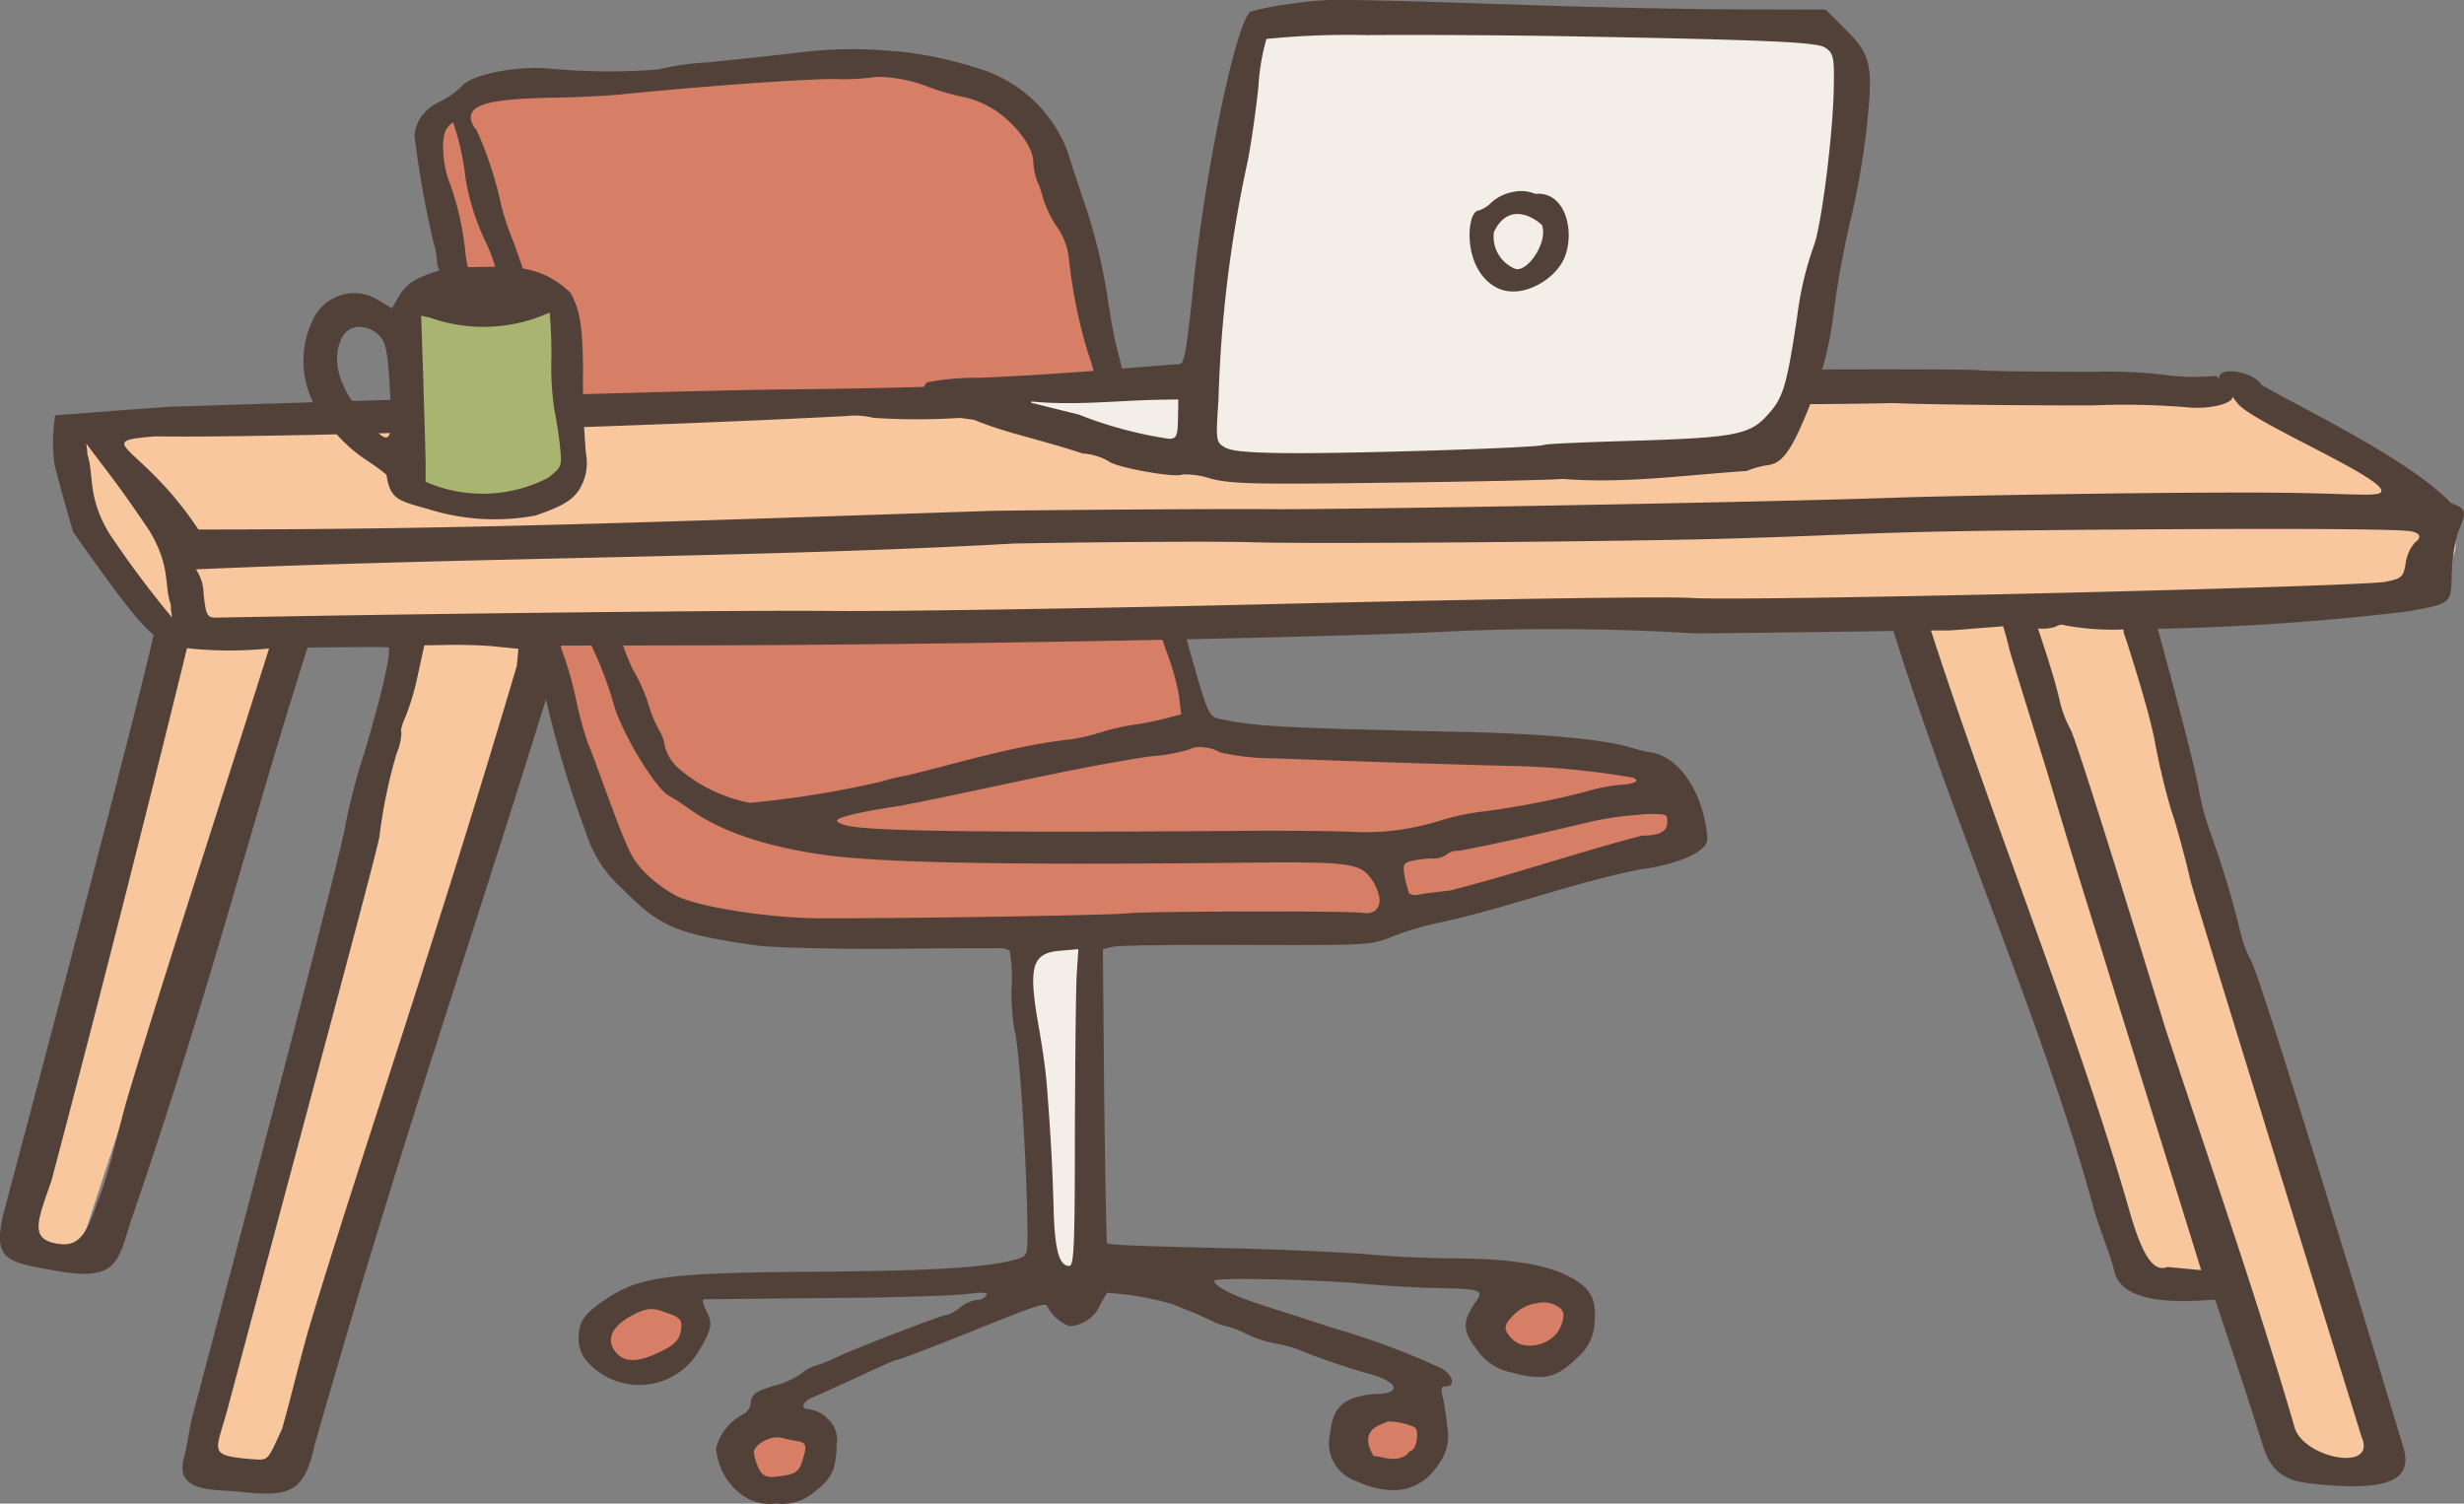
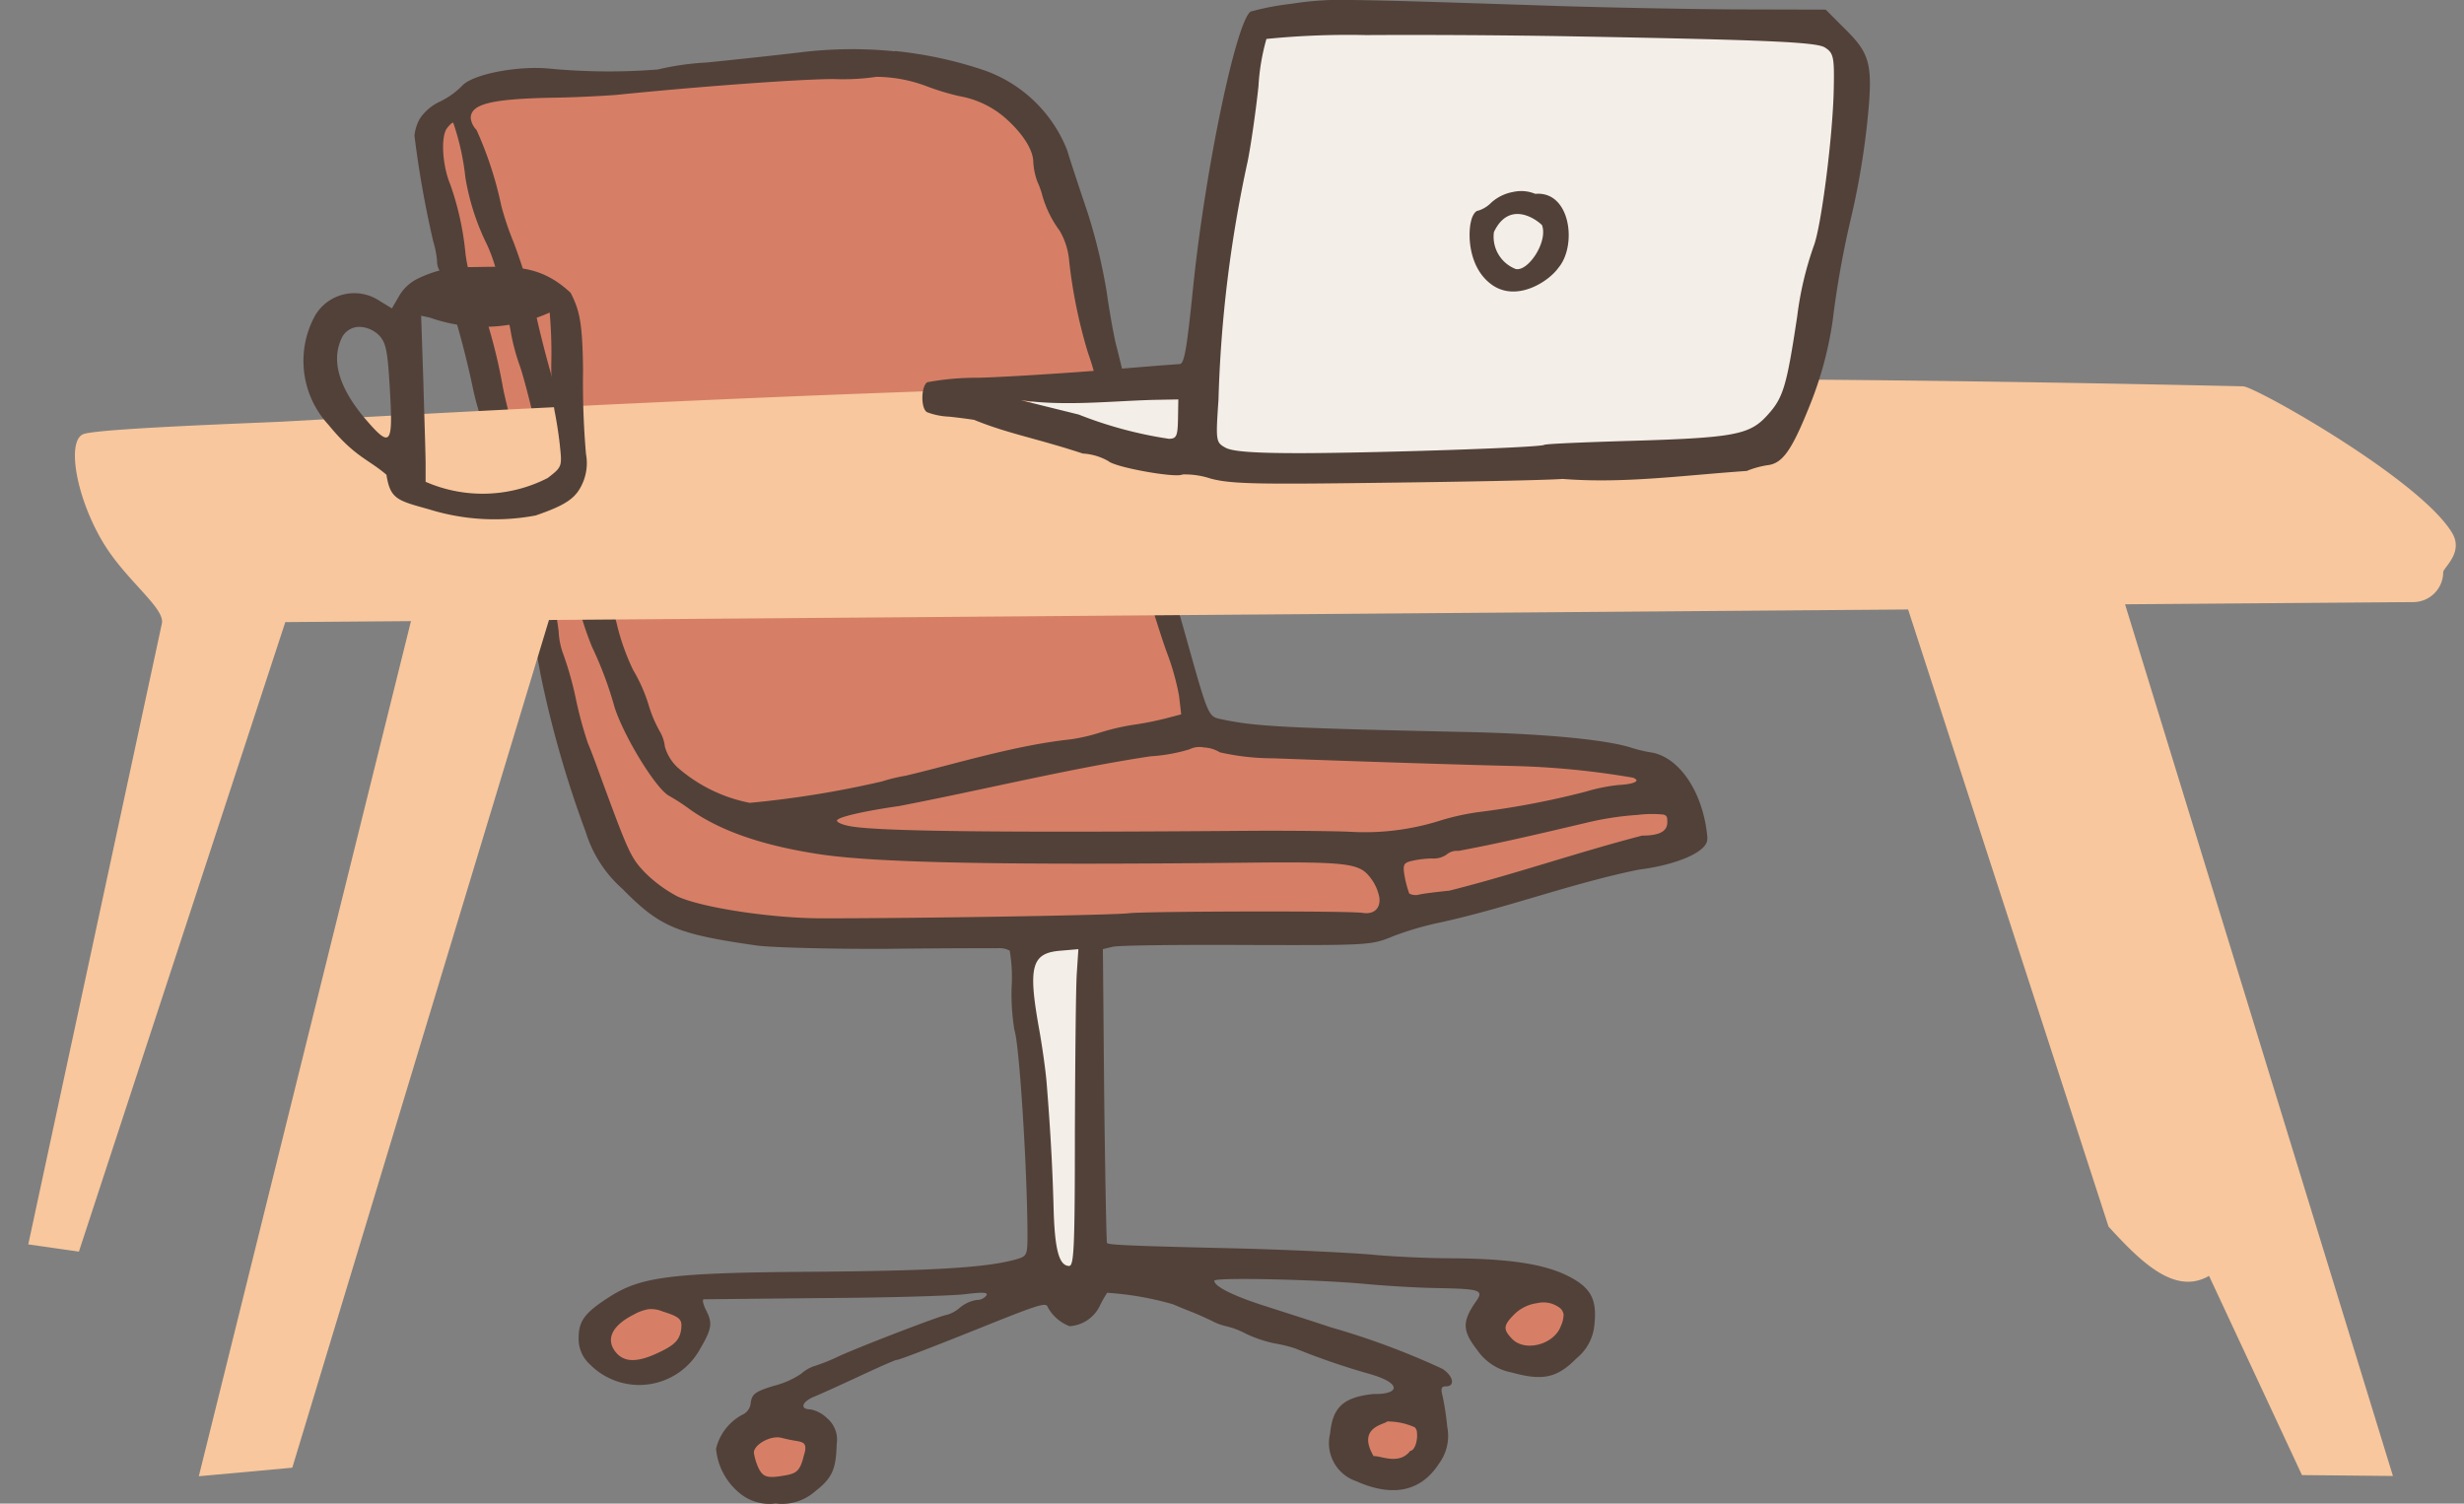
<svg xmlns="http://www.w3.org/2000/svg" width="172.885" height="105.5" viewBox="0 0 172.885 105.5">
  <rect x="0" y="0" width="172.885" height="105.5" fill="#808080" stroke="none" />
  <defs>
    <clipPath id="clip-path">
      <rect id="Rectangle_16261" data-name="Rectangle 16261" width="172.885" height="105.5" fill="none" />
    </clipPath>
  </defs>
  <g id="Group_482" data-name="Group 482" transform="translate(0 0)">
    <g id="Group_481" data-name="Group 481" transform="translate(0 0)" clip-path="url(#clip-path)">
      <path id="Path_1396" data-name="Path 1396" d="M34.93.835C29.175.772,23.57,2.218,17.809,2.178c-3.149.177-6.56-.651-9.509.8C7.295,3.738,5.712,4.206,5.312,5.5a60.517,60.517,0,0,0,2.7,12.675c.983,4.04,2.349,7.9,3.063,12.012,1.514,6.183,2.7,12.435,4.394,18.572,1.091,3.194,1.629,6.92,4.417,9.217a10.367,10.367,0,0,0,6.434,2.949c5.846.806,11.76.223,17.629.491,1.251-.114,2.994.109,3.017,1.72.491,6.406,1.16,12.88,1.269,19.349A2.6,2.6,0,0,1,46.05,85.66c-.406.291-1.9-.069-1.229.669-.246,1.9.891.829,2.189.406,1.183-.806,2.274.131,2.966,1.069,1.229.069,1.451-1.851,2.611-2.074,2.726-.2,5.337,1.069,7.88,1.943-1.251-.337-1.851-2.211-.491-2.84-.937-.109-2.7-.109-3.9-.154-1.5-.314-3.909.629-4.514-1.274-.509-5.777-.2-11.629-.286-17.452.269-1.429-.737-3.749.983-4.446,6.2-.731,12.589-.131,18.749-.531C75.6,59.7,80.223,58.493,84.8,57.2c2.857-1.006,6.006-1.1,8.726-2.457a7.54,7.54,0,0,0-1.514-3.863c-1.32-1.206-3.372-1.183-5.023-1.606-6.966-.829-14-.583-21.006-1.029-2.28-.291-4.869.091-6.829-1.251-1.166-1.829-1.406-4.1-2.166-6.137A114.9,114.9,0,0,1,53.1,24.812C51.542,18.361,50.89,11.5,47.947,5.458,45.022,1.418,39.553.835,34.93.835m44,84.825c1.246.669.8,2.234.154,3.172-.069,1.491,1.7,2.451,3.034,2.543,2.12.6,4.132-1.851,3.394-3.817-1.474-1.743-4.109-1.606-6.183-1.874h-.177ZM23.592,86.8a10.726,10.726,0,0,0-6.274,1.943c-1.514,1.229.383,3.44,1.989,3.149a3.445,3.445,0,0,0,3.749-1.72c.891-.983-.046-2.166.383-3.194Zm49.441,5.314a1.807,1.807,0,0,1,.669.96c.383,1.629-1.514,2.12-2.766,2.074-1.5.046-1.629,1.7-1.406,2.812a3.571,3.571,0,0,0,4.64.983c2.034-1.36.514-3.84,1.051-5.692-.291-.6-1.537-.76-2.189-1.137M30.513,94.14c.109-.2-.514.206-.646.206-1.411.2-1.7,1.76-2.749,2.5-1.229.646-.446,2.166.246,2.926a3.424,3.424,0,0,0,4.44-.36c.629-.76,1.074-2.32.206-3.057-1.006-.131-2.1-1.091-1.5-2.211" transform="translate(25.043 3.928)" fill="#d67f66" />
      <path id="Path_1397" data-name="Path 1397" d="M15.524,11.544a2.854,2.854,0,0,0-3.034,2.834c.04,3.509.977,6.989,1.023,10.469.314,3.3.137,6.72.937,9.955.423,1.366,2.68,1.634,2.994.046.531-4.486.269-9.04.377-13.572-.069-2.966.2-5.983-.069-8.926-.2-1.029-1.429-.983-2.229-.806" transform="translate(58.872 53.958)" fill="#f3eee8" />
      <path id="Path_1398" data-name="Path 1398" d="M38.8.755a29.747,29.747,0,0,0-6.612.069c-1.874.223-4.84.537-6.583.714a18.969,18.969,0,0,0-3.44.491,43.975,43.975,0,0,1-7.674-.069c-2.28-.2-5.383.423-6.074,1.229A5.559,5.559,0,0,1,6.878,4.281a3.46,3.46,0,0,0-1.389,1.16,3.068,3.068,0,0,0-.4,1.229A71.358,71.358,0,0,0,6.409,14.1a6.541,6.541,0,0,1,.263,1.337,1.368,1.368,0,0,0,.223.783,64.747,64.747,0,0,1,2.3,8.194,16.163,16.163,0,0,0,.846,2.789,3.524,3.524,0,0,1,.337,1.3,34.53,34.53,0,0,0,.8,3.972c.429,1.829.92,3.926,1.074,4.64.154.737.514,2.1.76,3.063.269.937.669,2.857.914,4.24A74.68,74.68,0,0,0,17.1,55.511a8.769,8.769,0,0,0,2.589,4.017c2.634,2.68,3.817,3.172,9.486,3.977,1.091.131,5.2.246,9.132.223,3.926-.046,7.429-.046,7.766-.046a1.464,1.464,0,0,1,.783.177,11.278,11.278,0,0,1,.131,2.589,15.724,15.724,0,0,0,.2,2.994c.337.937.891,9.532.914,14.263,0,1.514-.023,1.583-.777,1.806-2.057.583-5.737.806-14.04.874-10.092.063-12.257.331-14.469,1.737-1.76,1.12-2.206,1.7-2.206,2.9a2.4,2.4,0,0,0,.777,1.851,4.869,4.869,0,0,0,7.68-.96c.891-1.514.96-1.9.491-2.812-.2-.4-.291-.76-.177-.783.109,0,3.9-.04,8.435-.086,4.509-.023,8.955-.16,9.892-.269,1.251-.154,1.651-.137,1.514.086a.82.82,0,0,1-.669.314,2.439,2.439,0,0,0-1.16.514,2.448,2.448,0,0,1-.96.537c-.309,0-6.006,2.189-7.566,2.9a13.113,13.113,0,0,1-1.651.669,2.57,2.57,0,0,0-.983.554,6.061,6.061,0,0,1-1.92.851c-1.314.4-1.537.577-1.629,1.183a.989.989,0,0,1-.583.846,3.68,3.68,0,0,0-1.851,2.389,4.552,4.552,0,0,0,1.7,3.149,3.263,3.263,0,0,0,2.48.691,3.513,3.513,0,0,0,2.766-.846c1.206-.937,1.474-1.543,1.52-3.326a1.959,1.959,0,0,0-.674-1.811,2.269,2.269,0,0,0-1.183-.623c-.731,0-.6-.514.229-.869.4-.16,1.829-.806,3.166-1.429s2.549-1.166,2.657-1.166c.177,0,2.166-.754,6.829-2.629,3.126-1.251,3.686-1.411,3.772-1.1a2.933,2.933,0,0,0,1.543,1.36,2.531,2.531,0,0,0,2.1-1.383,8.34,8.34,0,0,1,.537-.96,21.482,21.482,0,0,1,4.623.806c.354.154.96.4,1.314.537s.983.423,1.406.623a3.871,3.871,0,0,0,1.006.377,5.715,5.715,0,0,1,1.36.514,8.924,8.924,0,0,0,2.034.691,9.849,9.849,0,0,1,1.469.36,49.523,49.523,0,0,0,5.114,1.76c2.434.674,2.189,1.474.377,1.429-2.12.223-2.88.92-3.057,2.772a2.815,2.815,0,0,0,1.834,3.349c2.743,1.229,4.64.577,5.8-1.229a3.277,3.277,0,0,0,.583-2.589,19.445,19.445,0,0,0-.314-2.1c-.154-.583-.109-.737.223-.737.669,0,.514-.737-.246-1.229a53.512,53.512,0,0,0-7.789-2.9c-1.543-.514-3.726-1.206-4.892-1.583-2.12-.691-3.326-1.32-3.326-1.7,0-.246,7.12-.091,10.56.223,1.383.131,3.617.269,4.977.291,3.217.063,3.417.131,2.766,1.023-.914,1.343-.891,1.989.114,3.286A3.8,3.8,0,0,0,82.1,93.46c2.166.6,3.166.377,4.532-1.006a3.4,3.4,0,0,0,1.246-2.343c.2-1.811-.246-2.634-1.92-3.463-1.691-.823-4.172-1.183-8.08-1.206-1.514,0-4.086-.109-5.669-.263-1.606-.137-5.783-.337-9.286-.429-7.634-.177-9.109-.246-9.24-.377-.046-.069-.131-4.732-.2-10.36l-.091-10.263.669-.16c.36-.109,4.6-.154,9.4-.131,8.7.023,8.749.023,10.332-.629a21.753,21.753,0,0,1,3.309-.96c4.754-1.046,9.195-2.743,13.9-3.7,2.526-.314,4.577-1.16,4.777-1.989a1.3,1.3,0,0,0,.023-.309c-.269-2.949-1.806-5.446-3.794-5.9a9.836,9.836,0,0,1-1.606-.377c-1.92-.583-6.366-.983-12.012-1.091-12.252-.269-14.309-.383-16.629-.874-1.029-.223-.914,0-2.789-6.674-.691-2.389-1.406-4.732-1.606-5.177a27.143,27.143,0,0,1-.943-4.377c-.469-3.057-1.206-6.537-2.1-10.04-.131-.491-.446-2.189-.669-3.754a39.307,39.307,0,0,0-1.337-5.554c-.514-1.52-1.16-3.463-1.429-4.354a9.71,9.71,0,0,0-5.914-5.646A28.474,28.474,0,0,0,38.8.732ZM37.5,2.544a10.112,10.112,0,0,1,3.549.669,17.055,17.055,0,0,0,2.3.691,6.671,6.671,0,0,1,3.08,1.429c1.3,1.114,2.08,2.32,2.08,3.194A4.725,4.725,0,0,0,48.8,9.91a5.7,5.7,0,0,1,.354,1,7.7,7.7,0,0,0,1.206,2.434,4.979,4.979,0,0,1,.669,2.143,35.468,35.468,0,0,0,1.32,6.429c.577,1.629.8,2.749,1.446,6.966a31.429,31.429,0,0,0,1.189,5.154c.354.829.977,2.749,1.429,4.286.446,1.52,1.091,3.572,1.446,4.554a17.807,17.807,0,0,1,.874,3.08l.154,1.32-1.029.269a21.173,21.173,0,0,1-2.206.446,16.172,16.172,0,0,0-2.434.554,12.474,12.474,0,0,1-2.143.491c-3.949.429-8.1,1.743-11.543,2.549a12.11,12.11,0,0,0-1.651.4,69.707,69.707,0,0,1-9.263,1.5,10.814,10.814,0,0,1-5.086-2.5,3.216,3.216,0,0,1-.874-1.451,2.656,2.656,0,0,0-.309-.983,9,9,0,0,1-.851-2.006,11.376,11.376,0,0,0-1.069-2.389,15.983,15.983,0,0,1-1.16-3.3A42.615,42.615,0,0,0,17.792,36.4a19.98,19.98,0,0,1-1.074-3.457c-.154-.891-.469-2.7-.669-4.017a41.528,41.528,0,0,0-1.029-4.377c-.354-1.091-.96-3.349-1.337-5.023a44.86,44.86,0,0,0-1.629-5.354,20.641,20.641,0,0,1-.874-2.589A25.642,25.642,0,0,0,9.444,6.27a1.43,1.43,0,0,1-.406-.829c0-.977,1.389-1.337,5.56-1.429,1.674-.017,3.772-.131,4.646-.2C24.913,3.235,32.124,2.7,34.53,2.7A15.951,15.951,0,0,0,37.5,2.544M7.815,5.778A17.451,17.451,0,0,1,8.661,9.6a16.763,16.763,0,0,0,1.383,4.44,10.709,10.709,0,0,1,1.029,3.349,8.368,8.368,0,0,0,.377,1.651,5.862,5.862,0,0,1,.406,1.451,14.729,14.729,0,0,0,.623,2.326c.469,1.337,1.583,6.046,2.166,9.017.291,1.583.823,3.772,1.274,5.309.131.429.446,1.543.669,2.5a23.343,23.343,0,0,0,.96,2.9,25.854,25.854,0,0,1,1.583,4.24c.669,2.074,2.9,5.714,3.817,6.206a14.506,14.506,0,0,1,1.474.96c2.143,1.514,5.109,2.543,9.132,3.149,4.04.6,12.812.777,30.824.577,5.983-.046,6.989.069,7.7.96a3.26,3.26,0,0,1,.714,1.5c.086.714-.337,1.206-1.183,1.069-1.1-.154-15.16-.109-16.366.023-.96.137-14.195.36-21.583.36-3.457,0-8.395-.737-10.132-1.543A9.605,9.605,0,0,1,21.3,58.414c-1.051-1.091-1.183-1.406-3.28-7.12-.291-.806-.629-1.7-.76-1.989a27.659,27.659,0,0,1-.829-3.034,23.426,23.426,0,0,0-.891-3.194,5.233,5.233,0,0,1-.331-1.583c-.046-.514-.36-2.389-.714-4.194-.36-1.789-.674-3.509-.674-3.794a28.554,28.554,0,0,0-1.023-3.594c-.56-1.72-1.229-4.2-1.5-5.56a37.905,37.905,0,0,0-1.674-6.3c-.131-.286-.377-.823-.514-1.183a9.337,9.337,0,0,1-.446-1.983A20.4,20.4,0,0,0,7.609,10.11c-.554-1.3-.691-3.349-.24-3.954.2-.263.4-.446.446-.377M60.491,49.6a2.306,2.306,0,0,1,1.1.337,16.739,16.739,0,0,0,3.749.423c6.606.246,13.772.469,16.789.537a57.366,57.366,0,0,1,8.457.823.78.78,0,0,1,.246.154c.046.183-.446.314-1.274.36a12.526,12.526,0,0,0-2.3.469,58.727,58.727,0,0,1-7.5,1.429,16.88,16.88,0,0,0-2.652.583,17.573,17.573,0,0,1-6.366.8c-.937-.046-4.1-.086-7.006-.069-17.412.137-25.852.046-28-.309-.554-.091-1-.269-1-.406,0-.223,1.737-.646,4.372-1.023,6.006-1.16,11.966-2.634,17.612-3.486a12.064,12.064,0,0,0,2.749-.491,1.55,1.55,0,0,1,1.023-.131m32.235,4.709c.269.069.269.223.269.537,0,.646-.56.937-1.766.937-4.554,1.183-8.995,2.726-13.526,3.863-.846.086-1.783.2-2.1.269a.929.929,0,0,1-.714-.069,7.481,7.481,0,0,1-.314-1.16c-.154-.851-.086-.983.446-1.114a6.844,6.844,0,0,1,1.451-.183,1.61,1.61,0,0,0,1.029-.269,1.131,1.131,0,0,1,.846-.263c2.994-.56,5.9-1.251,8.932-1.966a21.193,21.193,0,0,1,3.64-.56,8.068,8.068,0,0,1,1.806-.023M51.673,63.751,51.565,65.4c-.069.891-.114,5.914-.137,11.115,0,8.126-.063,9.463-.4,9.463-.691,0-1.006-1.069-1.091-3.926-.069-2.657-.2-5.292-.491-8.909-.069-.869-.314-2.611-.537-3.84-.783-4.372-.514-5.292,1.543-5.446ZM83.863,88.592a1.867,1.867,0,0,1,1.5.269.738.738,0,0,1,.354.514,1.869,1.869,0,0,1-.177.783c-.469,1.36-2.589,1.9-3.48.891-.606-.646-.56-.914.223-1.7a2.808,2.808,0,0,1,1.583-.76m-62.345.423a2.108,2.108,0,0,1,.983.16c.983.309,1.314.491,1.314.937a1.941,1.941,0,0,1-.063.56c-.137.554-.491.891-1.429,1.337-1.5.737-2.434.76-3.04.109-.823-.914-.4-1.92,1.183-2.72a3.222,3.222,0,0,1,1.051-.383m51.807,7.88a4.684,4.684,0,0,1,1.943.406.539.539,0,0,1,.16.4c.063.514-.16,1.251-.469,1.251-.783,1.046-2.143.309-2.571.377-1.223-2.074.851-2.229.937-2.434m-42.5,1.143a10.328,10.328,0,0,0,1.069.223c.491.086.674.177.606.669-.023.154-.091.331-.154.6-.223.76-.429.983-1.1,1.12-1.383.263-1.7.177-2.029-.514a3.906,3.906,0,0,1-.314-1.051c0-.577,1.183-1.229,1.92-1.046" transform="translate(23.991 2.847)" fill="#524139" />
      <path id="Path_1399" data-name="Path 1399" d="M18.159,7.652C67.4,4.886,101.2,3.966,155.751,5.172c.851.023,12.412,6.52,14.669,10.292.823,1.383-.629,2.434-.629,2.749a2.11,2.11,0,0,1-2.1,2.1l-20.223.154,18.795,61.162-6.383-.063-6.52-13.978c-2.366,1.366-4.709-.891-7.052-3.457l-14.063-43.3-95.363.737L18.873,81.048l-6.56.6,14.886-60-8.817.069L3.9,65.887.347,65.379,9.724,21.806c.223-1.1-2.594-3.063-4.177-5.76-1.874-3.172-2.52-7.1-1.314-7.526,1.114-.4,12.743-.8,13.926-.869" transform="translate(1.636 21.934)" fill="#f8c79d" />
-       <path id="Path_1400" data-name="Path 1400" d="M124.507,4.545c-3.84-.069-10.332.023-14.395.131-4.086.137-9.4.269-11.789.314-5.492.086-27.189.623-32.412.8-2.166.091-7.12.183-11.046.223-6.629.046-39.355,1.1-42.835,1.206-2.749.183-5.76.429-8.149.606a11.255,11.255,0,0,0-.046,3.48c.514,2.08,1.3,4.692,1.3,4.709,3.143,4.446,4.532,6.3,5.646,7.212C10,26.819,5.486,44.14.218,63.94c-.714,3.217.269,3.3,3.84,3.932,4.332.76,4.217-.806,5.2-3.732,5.606-16.315,8.286-27.389,12.326-40.024,2.72-.017,5.6-.063,5.669,0,.246.229-.537,3.594-1.766,7.634a43.316,43.316,0,0,0-1.251,4.823c-.154,1.3-5.263,20.892-10.737,41.5-.2.783-.4,2.229-.623,3.034-.577,2.343,2.343,2.074,3.794,2.234,3.572.377,4.646.2,5.4-3.24,6.206-21.738,10-32.229,16.252-52.39a11.55,11.55,0,0,0,.651-2.834l-.023-.891,11.269-.023c15.538-.046,38.487-.446,49.824-.891a162.374,162.374,0,0,1,18.749.046c.491.023,7.457-.069,14.063-.16,4.2,13.532,10.646,27.949,14.04,40.492.337,1.251,1.183,3.263,1.451,4.423.783,3.326,8.5,1.606,8.617,1.983l-1.3-1.937-3.594-.337c-1.091.446-1.874-1.183-2.7-4.086-3.64-12.68-9.4-26.744-13.886-40.578h1.36l3.709-.291c.154.514.291.983.446,1.651.046.223,2.143,6.966,2.68,8.7,1.206,4.063,2.434,8.08,3.7,12.1,2.434,7.88,4.463,14.286,7.612,24.492h.337c1.537,4.64,2.1,6.269,3.48,10.646.76,2.389,2.343,2.457,4.063,2.634,5.514.514,6.406-.714,5.692-2.834-5.023-16.7-10.023-32.812-10.6-33.887a7.888,7.888,0,0,1-.714-1.851,66.235,66.235,0,0,0-2.12-7.057,18.9,18.9,0,0,1-.829-3.034c-.291-1.829-2.366-9.417-2.9-11.383a175.941,175.941,0,0,0,17.612-1.229c3.017-.56,2.972-.514,3.017-2.634a10.84,10.84,0,0,1,.446-2.926c.623-1.446.577-1.629-.491-2.029-2.972-3.1-10.56-6.7-13.28-8.28-.606-.96-3.017-1.36-2.994-.491l.023.046c-.109-.069-.246-.246-.314-.2a15.865,15.865,0,0,1-3.143-.023,33.421,33.421,0,0,0-5.292-.269c-4.154,0-7.857-.046-8.217-.114-.377-.046-5.086-.069-10.492-.046-5.377.023.069-.023-3.772-.063m32.121,1.92a4.439,4.439,0,0,0,.469.623c1.343,1.383,9.96,5.023,10,6.029.023.491-1.829.177-7.789.131-7.343-.046-21.783.2-26.475.36-8.749.309-38.75.846-43.618.8-3.034-.023-11.806.023-19.486.114-25.961.869-37.858,1.314-55.8,1.314-3.994-6.023-7.7-6.16-3.017-6.537,8.955.131,36.544-.783,48.533-1.429A5.333,5.333,0,0,1,61.271,8a46.582,46.582,0,0,0,6.514-.023c3.394-.109,10.183-.269,15.046-.331,4.892-.069,10.629-.16,12.795-.223,2.143-.069,4.372-.137,4.932-.16.56,0,2.72-.023,4.8-.063,12.743-.269,16.16-.291,17.589-.183.891.046,5.6.046,10.469-.063,4.886-.091-2.48-.091-.469.017,2.006.091,8.212.16,13.818.16a53.92,53.92,0,0,1,6.7.131c1.537.16,3.212-.246,3.189-.76l-.023-.04M6.046,9.79c1.383,1.874,2.211,2.812,4.44,6.137,1.52,2.543,1.006,3.772,1.5,5.177,0,.537.069.56.069.891a70.03,70.03,0,0,1-4.423-5.937c-1.514-2.543-1.029-4.086-1.5-5.492a4.955,4.955,0,0,0-.086-.777m137.615,6.092c12.143-.109,22.612-.131,25.178.046.914.069,1.183.4.606.823a2.8,2.8,0,0,0-.651,1.451c-.154.96-.269,1.074-1.383,1.3-1.7.354-45.155,1.406-48.818,1.137-1.743-.109-13.772.069-27.9.4-13.68.337-28.3.56-32.452.514-4.177-.046-15.938.069-26.166.2s-16.669.269-17.006.269c-.537-.023-.623-.223-.783-1.651a3.066,3.066,0,0,0-.537-1.737c19.4-.851,39.961-.829,57.373-1.811,7.274-.131,14.795-.154,16.715-.091,3.794.137,26.229-.04,33.732-.263,9.172-.269,9.977-.491,22.1-.583m1.206,6.674a18.561,18.561,0,0,0,4.109.291c.04.109,0,.154.04.269.246.669,1.743,5.377,2.143,7.452a49.162,49.162,0,0,0,1.206,5.069c.269.714.874,2.926,1.343,4.909.269,1.074,6.069,19.823,11.983,38.955,1.12,2.566-4.263,1.451-4.732-.783-2.634-9.04-5.714-17.812-9.04-27.9-3.349-10.915-6.252-20.2-6.652-20.961A8.043,8.043,0,0,1,144.553,28c-.331-1.5-.983-3.5-1.56-5.223a2.878,2.878,0,0,0,1.269-.131.668.668,0,0,1,.606-.091M31.27,23.939c.823-.023,2.3,0,3.3.091l1.806.177-.109,1.183C30.173,45.974,25.155,60.237,21.584,72.2c-.983,3.589-1.006,3.926-1.789,6.737-1.091,2.343-.891,2.211-2.251,2.12-3.04-.269-2.371-.514-1.543-3.634,5.377-20.183,10.446-38.91,10.623-40.047a36.014,36.014,0,0,1,1.206-5.829,3.991,3.991,0,0,0,.337-1.474c-.091-.109.069-.623.291-1.114A17.18,17.18,0,0,0,29.327,26l.446-2.034Zm-18.149.223a27.363,27.363,0,0,0,5.76.023c-3.909,12.389-7.457,23.218-10,31.744-.76,2.743-1.1,4.532-1.789,6.429-.891,2.434-1.269,3.794-2.874,3.617-2.189-.269-1.634-1.5-.606-4.446,4.892-18.5,8.7-34.064,9.509-37.367" transform="translate(-0.001 21.316)" fill="#524139" />
-       <path id="Path_1401" data-name="Path 1401" d="M6.213,3.616A1.594,1.594,0,0,0,4.9,5.2c.086,3.012.177,6.006.269,9.017.017.937,0,1.9.086,2.834a1.6,1.6,0,0,0,1.474,1.366c1.274.131,2.5.354,3.749.6a7.825,7.825,0,0,0,5.177-.783,5.661,5.661,0,0,0,1.7-1.429,3.163,3.163,0,0,0,.446-2.3c-.109-1.114-.309-2.234-.486-3.349-.206-1.7-.069-3.417-.269-5.132A1.938,1.938,0,0,0,15.767,4.4a7.836,7.836,0,0,0-2.274-.229c-1.966-.063-3.932-.177-5.9-.4a5.7,5.7,0,0,0-1.383-.154" transform="translate(23.091 16.976)" fill="#a8b470" />
      <path id="Path_1402" data-name="Path 1402" d="M14.589,3.3a8.341,8.341,0,0,0-2.857.823A3.071,3.071,0,0,0,10.48,5.28l-.531.914-.874-.531A3.189,3.189,0,0,0,4.566,6.686a6.6,6.6,0,0,0,.914,7.657c1.88,2.3,2.794,2.411,4.086,3.526.269,1.743.806,1.811,3.017,2.434a15.5,15.5,0,0,0,7.452.423c2.143-.737,2.834-1.223,3.286-2.251a3.467,3.467,0,0,0,.246-2.057,57.959,57.959,0,0,1-.206-5.914c-.04-3.326-.246-4.172-.869-5.4-2.434-2.274-4.532-1.766-7.9-1.806M12,6.709l.623.137a11.236,11.236,0,0,0,8.395-.36,32.431,32.431,0,0,1,.114,3.617,20.581,20.581,0,0,0,.223,3.257c.109.514.291,1.611.377,2.434.16,1.5.16,1.52-.846,2.3a10,10,0,0,1-8.572.269V17.132c0-.691-.091-3.3-.16-5.846Zm-4.332.783a2.029,2.029,0,0,1,1.406.623c.469.514.583,1.1.737,3.863.223,3.817.046,4.04-1.714,1.989-1.9-2.234-2.457-4.2-1.611-5.806a1.371,1.371,0,0,1,1.183-.669" transform="translate(17.549 15.443)" fill="#524139" />
      <path id="Path_1403" data-name="Path 1403" d="M39.622.181C36.073.272,32.524.067,29,.427c-1.651.6-1.52,2.7-1.811,4.132-.8,7.029-2.651,13.9-2.812,21A16.471,16.471,0,0,1,24.29,27.3a3.434,3.434,0,0,0-.514-1.069c-1.006-.806-2.411-.246-3.572-.406-2.08.2-5.852-.331-7.389,1.229-1.029,2.234,3.172,2.68,4.709,3.194,1.966.309,4.154,1.629,6.052.669a3.312,3.312,0,0,0,.777-1.789,4.944,4.944,0,0,0,.183,1.629c1.091,1.88,3.549,1.543,5.4,1.657,8.617.109,17.212-.429,25.806-.874,2.766-.223,5.732.046,8.3-1.183,2.183-1.206,3.126-3.726,3.412-6.092a83.835,83.835,0,0,1,1.834-8.617A57.729,57.729,0,0,0,70.5,3.8,2.856,2.856,0,0,0,67.925.85C62.434.25,56.9.335,51.388.227,47.456.181,43.53.181,39.622.181" transform="translate(59.661 0.856)" fill="#f3eee8" />
      <path id="Path_1404" data-name="Path 1404" d="M41.7,0a22.776,22.776,0,0,0-4.532.269A18.354,18.354,0,0,0,34.352.81c-1.029.76-3.172,11.069-4.017,19.218-.451,4.423-.629,5.514-.96,5.514-.137,0-2.657.2-5.606.446-2.926.223-6.76.469-8.526.514a18.69,18.69,0,0,0-3.572.314c-.446.286-.469,1.829-.023,2.1a4.909,4.909,0,0,0,1.543.314c.646.063,1.446.177,1.76.223,2.389.977,4.286,1.269,7.634,2.366a4.092,4.092,0,0,1,1.789.531c.509.451,4.777,1.206,5.2.937a5.71,5.71,0,0,1,1.983.291c1.451.383,3.349.406,12.057.291,5.669-.069,11.36-.177,12.635-.269,4.286.337,8.372-.246,12.92-.56a6.519,6.519,0,0,1,1.429-.4c1.074-.109,1.72-1.029,2.971-4.149A25.58,25.58,0,0,0,75.2,22.462a65.994,65.994,0,0,1,1.229-6.943A54.888,54.888,0,0,0,77.61,8.69c.423-4.04.269-4.846-1.429-6.543L74.707.672,68.256.655C64.684.632,59.284.518,56.25.427,48.255.164,44.152.027,41.7,0m.823,2.457c4.086-.023,9.4,0,14.469.091,13.549.246,17.052.4,17.652.777s.674.651.629,2.812c-.046,3.263-.874,9.755-1.406,11.12a23.483,23.483,0,0,0-1.16,4.932c-.737,4.909-.983,5.714-2.057,6.9-1.269,1.429-2.3,1.629-10,1.851-3.012.091-5.577.2-5.692.269-.291.2-12.252.583-17.189.583-3.166,0-4.686-.114-5.177-.383-.669-.377-.691-.446-.491-3.349A90,90,0,0,1,34.152,11.3c.24-1.206.577-3.572.754-5.246a15.071,15.071,0,0,1,.56-3.326,57.3,57.3,0,0,1,7.052-.269M52.764,13.467a3.082,3.082,0,0,0-1.537.76,2.178,2.178,0,0,1-.914.554c-.183,0-.406.337-.491.737-.246.983-.16,3.372,1.537,4.509,1.72,1.137,3.909-.269,4.6-1.251,1.314-1.56.846-5.4-1.629-5.177a2.558,2.558,0,0,0-1.566-.131m2.034,2.32c.446,1.16-.983,3.3-1.851,3.08a2.43,2.43,0,0,1-1.52-2.589c1.006-2.12,2.766-1.074,3.372-.491M29.283,28.022,29.26,29.4c-.023,1.206-.109,1.383-.646,1.383a28.708,28.708,0,0,1-6.32-1.7l-4.063-1.006c3.1.429,6.183.069,9.286-.023Z" transform="translate(53.393 0.004)" fill="#524139" />
    </g>
  </g>
</svg>